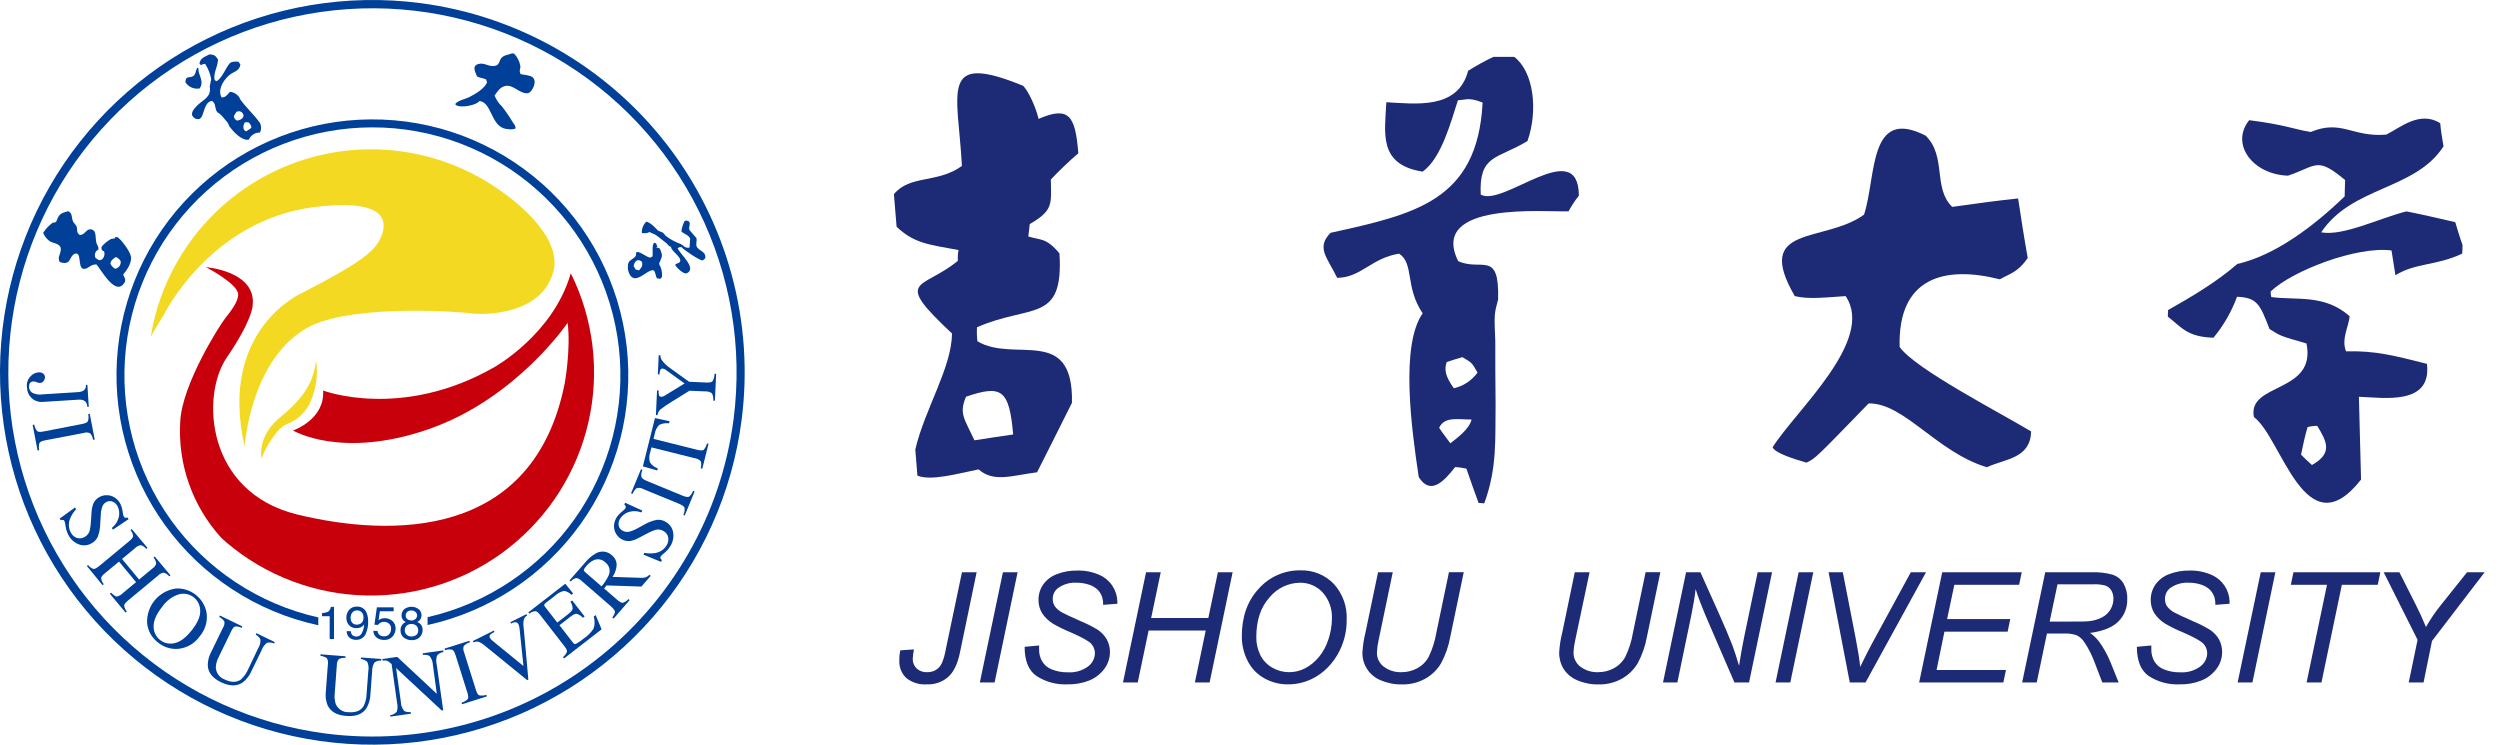
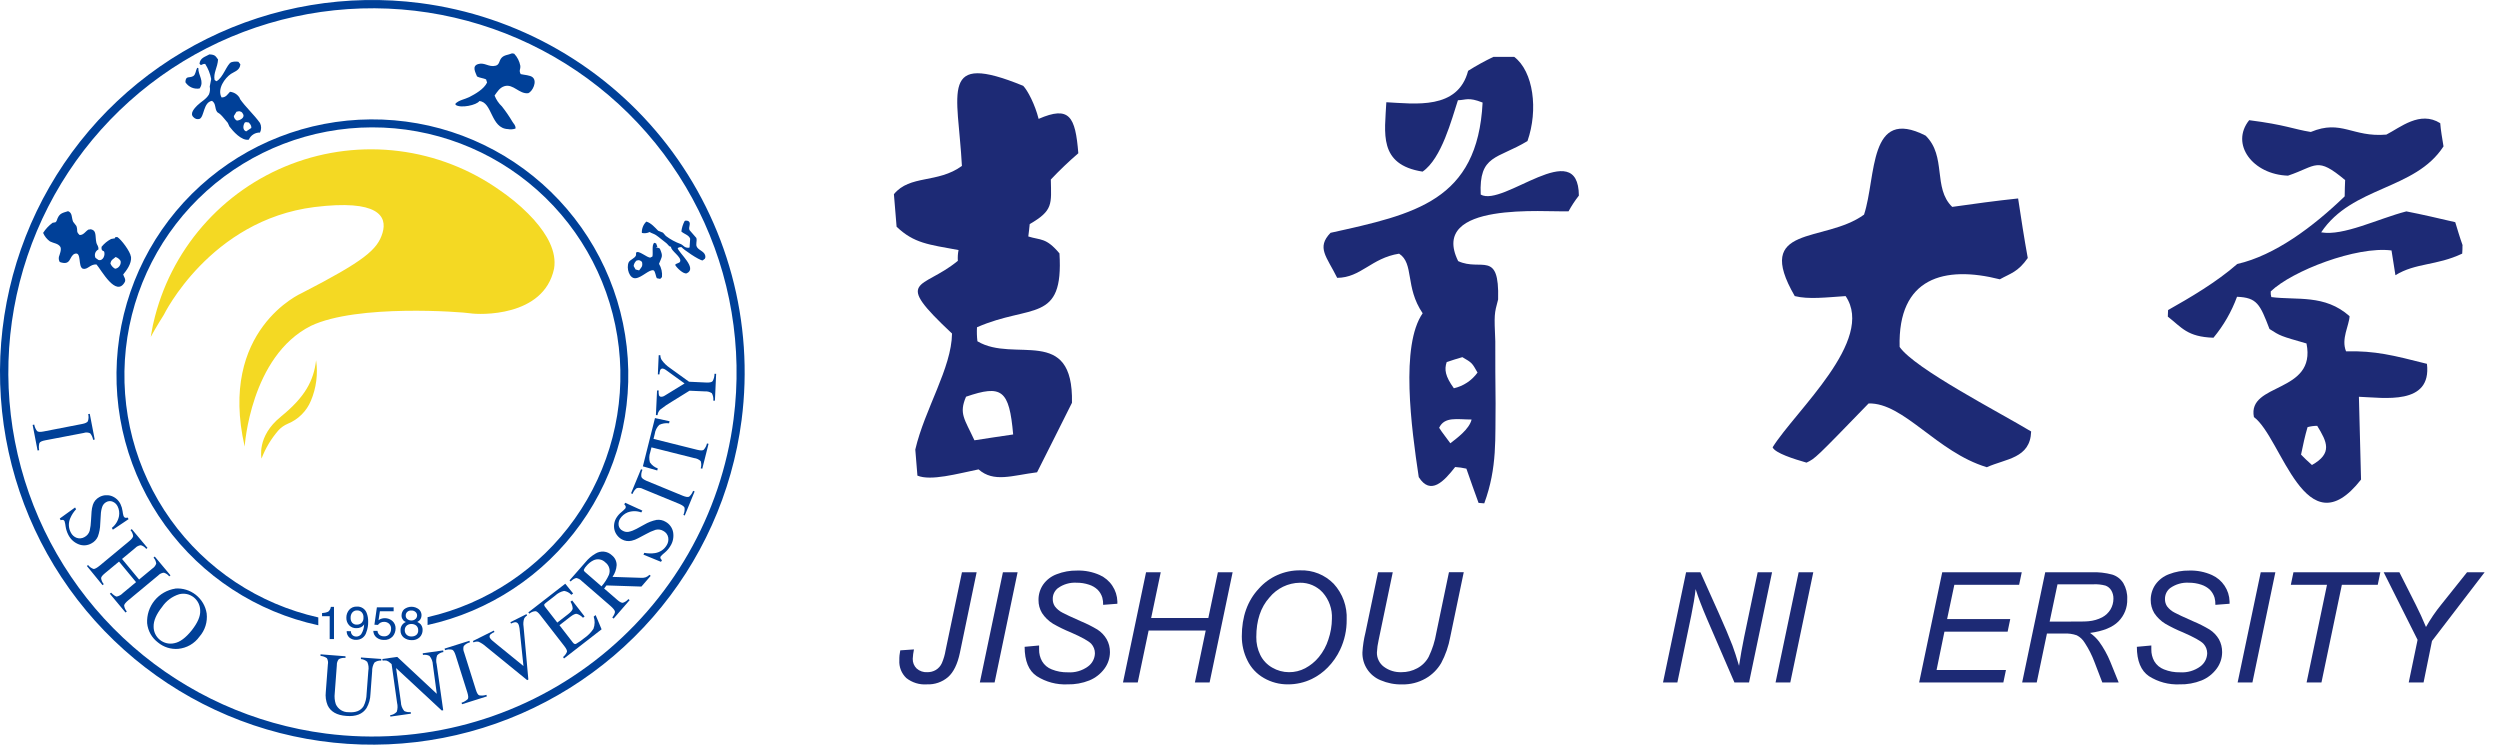
<svg xmlns="http://www.w3.org/2000/svg" width="94" height="28" viewBox="0 0 94 28" fill="none">
  <path d="M12.109 23.169V23.052C12.189 23.049 12.268 23.031 12.341 22.999C12.396 22.954 12.431 22.889 12.439 22.819H12.558V24.029H12.396V23.169H12.109Z" fill="#004098" />
  <path d="M13.193 23.734C13.192 23.77 13.2 23.805 13.217 23.836C13.235 23.867 13.26 23.892 13.291 23.91C13.323 23.927 13.359 23.935 13.396 23.935C13.432 23.935 13.468 23.927 13.5 23.911C13.533 23.895 13.561 23.872 13.583 23.843C13.651 23.732 13.689 23.605 13.692 23.474C13.662 23.523 13.618 23.562 13.565 23.587C13.515 23.609 13.46 23.62 13.404 23.619C13.353 23.622 13.302 23.613 13.254 23.595C13.206 23.576 13.162 23.547 13.127 23.51C13.057 23.433 13.02 23.333 13.023 23.229C13.02 23.122 13.057 23.017 13.125 22.934C13.161 22.891 13.207 22.858 13.258 22.836C13.309 22.814 13.365 22.805 13.421 22.808C13.499 22.803 13.577 22.824 13.643 22.867C13.709 22.91 13.76 22.974 13.787 23.048C13.827 23.152 13.846 23.264 13.843 23.377C13.846 23.511 13.823 23.645 13.775 23.771C13.753 23.854 13.704 23.927 13.636 23.979C13.568 24.031 13.484 24.058 13.399 24.058C13.35 24.061 13.3 24.055 13.254 24.038C13.207 24.023 13.165 23.997 13.128 23.965C13.098 23.934 13.073 23.897 13.057 23.857C13.041 23.816 13.034 23.773 13.035 23.73L13.193 23.734ZM13.591 23.426C13.618 23.399 13.639 23.366 13.652 23.33C13.665 23.294 13.67 23.256 13.666 23.217C13.669 23.181 13.665 23.145 13.653 23.111C13.641 23.076 13.622 23.045 13.598 23.018C13.575 22.996 13.549 22.979 13.519 22.967C13.49 22.956 13.458 22.951 13.427 22.952C13.393 22.95 13.36 22.956 13.329 22.969C13.299 22.982 13.271 23.002 13.249 23.027C13.203 23.083 13.18 23.155 13.183 23.228C13.179 23.295 13.2 23.361 13.241 23.415C13.264 23.44 13.293 23.46 13.325 23.472C13.357 23.484 13.391 23.489 13.425 23.486C13.486 23.486 13.544 23.464 13.591 23.426Z" fill="#004098" />
  <path d="M14.193 23.72C14.195 23.758 14.207 23.795 14.229 23.827C14.25 23.859 14.279 23.884 14.314 23.901C14.354 23.919 14.396 23.927 14.44 23.926C14.477 23.929 14.516 23.923 14.551 23.907C14.586 23.892 14.616 23.869 14.64 23.839C14.683 23.784 14.706 23.717 14.705 23.647C14.708 23.611 14.702 23.574 14.689 23.54C14.675 23.506 14.655 23.476 14.629 23.451C14.578 23.405 14.511 23.38 14.443 23.381C14.395 23.38 14.348 23.39 14.307 23.412C14.269 23.433 14.236 23.462 14.211 23.497L14.078 23.489L14.171 22.835H14.801V22.983H14.284L14.233 23.321C14.258 23.301 14.285 23.285 14.314 23.272C14.388 23.244 14.469 23.236 14.547 23.25C14.625 23.264 14.697 23.299 14.757 23.352C14.795 23.386 14.825 23.428 14.845 23.476C14.865 23.523 14.875 23.574 14.874 23.625C14.875 23.735 14.838 23.843 14.767 23.928C14.725 23.974 14.672 24.011 14.613 24.034C14.554 24.057 14.491 24.066 14.428 24.061C14.333 24.062 14.241 24.033 14.165 23.976C14.126 23.946 14.094 23.907 14.071 23.863C14.049 23.818 14.037 23.769 14.036 23.72H14.193Z" fill="#004098" />
  <path d="M15.165 23.318C15.142 23.295 15.125 23.267 15.113 23.237C15.102 23.207 15.097 23.174 15.098 23.142C15.098 23.099 15.106 23.055 15.123 23.015C15.139 22.975 15.164 22.939 15.195 22.909C15.274 22.848 15.372 22.814 15.472 22.814C15.572 22.814 15.669 22.848 15.748 22.909C15.804 22.958 15.84 23.026 15.848 23.1C15.856 23.175 15.835 23.249 15.791 23.309C15.761 23.34 15.728 23.366 15.69 23.386C15.734 23.405 15.775 23.432 15.81 23.465C15.864 23.526 15.893 23.606 15.89 23.687C15.891 23.737 15.882 23.787 15.863 23.834C15.845 23.881 15.817 23.923 15.782 23.959C15.742 23.997 15.694 24.027 15.641 24.046C15.589 24.065 15.533 24.073 15.478 24.069C15.371 24.072 15.267 24.038 15.182 23.973C15.141 23.94 15.109 23.897 15.087 23.849C15.066 23.8 15.056 23.747 15.06 23.694C15.058 23.628 15.076 23.563 15.113 23.508C15.149 23.454 15.2 23.412 15.261 23.387C15.224 23.373 15.19 23.351 15.162 23.324M15.655 23.873C15.679 23.852 15.697 23.826 15.709 23.796C15.721 23.767 15.726 23.735 15.724 23.703C15.727 23.67 15.721 23.636 15.709 23.605C15.696 23.574 15.677 23.546 15.652 23.523C15.6 23.481 15.534 23.46 15.467 23.462C15.402 23.46 15.338 23.482 15.289 23.524C15.265 23.547 15.247 23.573 15.235 23.603C15.223 23.633 15.217 23.665 15.219 23.697C15.218 23.758 15.241 23.817 15.283 23.861C15.309 23.886 15.339 23.905 15.373 23.917C15.407 23.929 15.443 23.934 15.479 23.931C15.543 23.933 15.605 23.912 15.655 23.873ZM15.625 23.273C15.644 23.256 15.658 23.235 15.668 23.212C15.678 23.188 15.683 23.163 15.683 23.138C15.683 23.114 15.678 23.091 15.668 23.07C15.659 23.049 15.645 23.03 15.628 23.014C15.606 22.993 15.58 22.977 15.552 22.967C15.523 22.957 15.493 22.953 15.463 22.956C15.434 22.953 15.405 22.957 15.377 22.967C15.35 22.977 15.325 22.993 15.305 23.014C15.271 23.05 15.253 23.097 15.255 23.146C15.254 23.172 15.259 23.198 15.27 23.221C15.281 23.245 15.298 23.265 15.318 23.281C15.361 23.313 15.412 23.33 15.466 23.33C15.494 23.331 15.523 23.327 15.55 23.317C15.577 23.308 15.601 23.293 15.622 23.273" fill="#004098" />
-   <path d="M1.091 14.558C1.093 14.599 1.105 14.638 1.125 14.673C1.144 14.708 1.172 14.739 1.204 14.762C1.328 14.83 1.471 14.853 1.609 14.827L2.929 14.744C3.142 14.731 3.242 14.64 3.232 14.47H3.286L3.338 15.298H3.284C3.272 15.101 3.159 15.011 2.947 15.028L1.627 15.111C1.547 15.12 1.465 15.111 1.389 15.086C1.312 15.06 1.242 15.018 1.184 14.963C1.131 14.911 1.088 14.85 1.059 14.781C1.03 14.713 1.015 14.64 1.014 14.566C1.003 14.494 1.008 14.421 1.029 14.352C1.05 14.283 1.085 14.219 1.134 14.166C1.211 14.072 1.322 14.012 1.444 14C1.476 13.996 1.508 13.998 1.539 14.006C1.57 14.014 1.6 14.028 1.625 14.047C1.662 14.077 1.685 14.12 1.69 14.167C1.693 14.224 1.675 14.28 1.639 14.325C1.624 14.347 1.604 14.365 1.581 14.377C1.559 14.39 1.533 14.398 1.507 14.399C1.462 14.399 1.417 14.39 1.376 14.371C1.337 14.349 1.293 14.34 1.249 14.343C1.136 14.352 1.085 14.424 1.094 14.56" fill="#004098" />
  <path d="M1.287 15.964C1.302 16.053 1.339 16.138 1.395 16.209C1.433 16.243 1.515 16.248 1.64 16.223L3.086 15.942C3.205 15.92 3.278 15.884 3.304 15.839C3.334 15.752 3.338 15.659 3.316 15.57L3.375 15.56L3.561 16.525L3.501 16.539C3.488 16.448 3.449 16.362 3.39 16.292C3.314 16.256 3.227 16.251 3.148 16.279L1.704 16.555C1.579 16.578 1.504 16.614 1.482 16.658C1.457 16.746 1.454 16.838 1.473 16.927L1.413 16.939L1.227 15.977L1.287 15.964Z" fill="#004098" />
  <path d="M2.86 19.148C2.767 19.248 2.693 19.363 2.64 19.489C2.602 19.575 2.586 19.668 2.59 19.762C2.595 19.856 2.621 19.947 2.666 20.029C2.712 20.119 2.789 20.188 2.883 20.223C2.932 20.24 2.983 20.246 3.034 20.241C3.085 20.236 3.135 20.219 3.179 20.193C3.272 20.143 3.341 20.059 3.372 19.958C3.401 19.83 3.417 19.7 3.422 19.569L3.443 19.236C3.449 19.149 3.466 19.064 3.492 18.981C3.532 18.858 3.617 18.755 3.731 18.693C3.797 18.655 3.871 18.631 3.947 18.622C4.023 18.614 4.1 18.621 4.174 18.643C4.251 18.668 4.322 18.708 4.383 18.761C4.445 18.815 4.494 18.88 4.53 18.953C4.57 19.037 4.597 19.127 4.609 19.22C4.616 19.283 4.628 19.345 4.646 19.406C4.666 19.443 4.688 19.464 4.711 19.468C4.742 19.472 4.772 19.469 4.801 19.461L4.834 19.52L4.243 19.917L4.206 19.848C4.346 19.737 4.442 19.58 4.475 19.405C4.497 19.278 4.478 19.149 4.42 19.034C4.381 18.957 4.317 18.896 4.237 18.863C4.198 18.846 4.156 18.839 4.114 18.842C4.071 18.845 4.03 18.857 3.994 18.879C3.925 18.916 3.873 18.977 3.846 19.05C3.812 19.148 3.793 19.25 3.79 19.353L3.769 19.694C3.766 19.859 3.735 20.023 3.678 20.178C3.628 20.289 3.542 20.379 3.434 20.434C3.362 20.474 3.282 20.498 3.2 20.504C3.118 20.509 3.035 20.497 2.959 20.466C2.787 20.4 2.648 20.271 2.567 20.106C2.517 20.009 2.483 19.904 2.467 19.796C2.46 19.73 2.447 19.665 2.428 19.601C2.423 19.587 2.414 19.574 2.402 19.565C2.39 19.556 2.376 19.55 2.361 19.548C2.333 19.547 2.307 19.551 2.281 19.56L2.247 19.496L2.823 19.081L2.86 19.148Z" fill="#004098" />
  <path d="M3.312 21.246C3.365 21.315 3.438 21.367 3.521 21.394C3.569 21.394 3.647 21.352 3.756 21.262L4.859 20.347C4.951 20.272 4.998 20.208 5.007 20.158C4.998 20.074 4.963 19.995 4.906 19.933L4.955 19.894L5.546 20.601L5.499 20.639C5.448 20.573 5.378 20.524 5.298 20.5C5.216 20.508 5.141 20.545 5.085 20.605L4.589 21.017L5.23 21.791L5.726 21.379C5.796 21.335 5.848 21.268 5.874 21.19C5.864 21.106 5.829 21.028 5.772 20.966L5.819 20.926L6.41 21.633L6.362 21.671C6.312 21.605 6.241 21.557 6.162 21.533C6.08 21.54 6.004 21.577 5.949 21.637L4.815 22.578C4.723 22.655 4.675 22.717 4.667 22.767C4.678 22.85 4.713 22.928 4.768 22.991L4.72 23.031L4.13 22.324L4.177 22.284C4.27 22.377 4.339 22.424 4.387 22.432C4.477 22.412 4.558 22.366 4.621 22.299L5.116 21.889L4.475 21.115L3.95 21.55C3.858 21.627 3.802 21.689 3.802 21.739C3.812 21.822 3.847 21.901 3.902 21.964L3.855 22.002L3.266 21.28L3.312 21.246Z" fill="#004098" />
  <path d="M6.59 22.129C6.868 22.108 7.144 22.193 7.363 22.366C7.582 22.54 7.728 22.789 7.771 23.065C7.789 23.222 7.775 23.38 7.728 23.53C7.681 23.681 7.603 23.82 7.499 23.938C7.407 24.067 7.287 24.175 7.149 24.255C7.011 24.334 6.857 24.382 6.699 24.397C6.425 24.419 6.153 24.333 5.941 24.158C5.827 24.072 5.731 23.963 5.66 23.838C5.59 23.713 5.546 23.574 5.532 23.431C5.517 23.122 5.616 22.819 5.811 22.579C6.007 22.339 6.284 22.18 6.59 22.132M5.776 23.553C5.774 23.65 5.795 23.746 5.836 23.834C5.877 23.922 5.938 23.999 6.014 24.06C6.089 24.121 6.178 24.164 6.273 24.185C6.367 24.206 6.466 24.206 6.56 24.183C6.768 24.142 6.983 23.982 7.207 23.703C7.43 23.42 7.538 23.172 7.527 22.965C7.528 22.868 7.506 22.773 7.465 22.685C7.423 22.598 7.362 22.522 7.287 22.461C7.21 22.4 7.121 22.358 7.026 22.337C6.931 22.317 6.832 22.319 6.737 22.343C6.475 22.424 6.249 22.593 6.095 22.82C5.878 23.093 5.772 23.339 5.776 23.558" fill="#004098" />
-   <path d="M9.113 23.553L9.087 23.609C9.01 23.567 8.924 23.549 8.837 23.557C8.788 23.572 8.737 23.634 8.689 23.743L8.227 24.695C8.16 24.817 8.121 24.953 8.114 25.091C8.117 25.192 8.152 25.29 8.212 25.372C8.272 25.453 8.355 25.515 8.45 25.549C8.692 25.667 8.893 25.666 9.059 25.549C9.177 25.441 9.271 25.308 9.333 25.161L9.704 24.381C9.768 24.282 9.799 24.165 9.792 24.047C9.756 23.968 9.693 23.903 9.615 23.863L9.642 23.808L10.33 24.142L10.303 24.198C10.221 24.156 10.125 24.147 10.036 24.171C9.945 24.241 9.876 24.336 9.838 24.445L9.462 25.218C9.391 25.389 9.278 25.538 9.134 25.654C8.914 25.809 8.642 25.809 8.316 25.654C7.99 25.499 7.827 25.288 7.812 25.022C7.811 24.85 7.852 24.681 7.933 24.53L8.385 23.6C8.431 23.532 8.45 23.449 8.437 23.368C8.39 23.294 8.322 23.235 8.242 23.2L8.269 23.144L9.113 23.553Z" fill="#004098" />
  <path d="M12.991 24.676V24.737C12.905 24.728 12.817 24.744 12.74 24.783C12.687 24.847 12.661 24.929 12.665 25.012L12.586 26.067C12.569 26.205 12.583 26.345 12.626 26.476C12.667 26.569 12.735 26.647 12.821 26.701C12.907 26.755 13.006 26.782 13.108 26.779C13.378 26.8 13.565 26.723 13.672 26.549C13.743 26.405 13.782 26.247 13.784 26.087L13.849 25.229C13.872 25.113 13.858 24.993 13.809 24.886C13.744 24.825 13.66 24.788 13.571 24.781V24.721L14.335 24.777V24.839C14.243 24.831 14.151 24.857 14.078 24.913C14.019 25.011 13.989 25.124 13.993 25.239L13.929 26.098C13.924 26.283 13.873 26.464 13.781 26.624C13.634 26.851 13.381 26.949 13.02 26.919C12.663 26.893 12.43 26.758 12.318 26.518C12.253 26.359 12.23 26.186 12.25 26.016L12.328 24.982C12.345 24.902 12.331 24.818 12.29 24.747C12.22 24.697 12.137 24.668 12.052 24.663V24.602L12.991 24.676Z" fill="#004098" />
  <path d="M14.67 26.891C14.766 26.88 14.854 26.834 14.919 26.763C14.954 26.653 14.957 26.536 14.93 26.425L14.725 24.972L14.673 24.926C14.634 24.886 14.587 24.856 14.534 24.839C14.485 24.831 14.435 24.831 14.386 24.839L14.377 24.778L14.937 24.7L16.424 26.088L16.276 24.998C16.273 24.874 16.227 24.755 16.146 24.66C16.071 24.624 15.986 24.612 15.903 24.625L15.894 24.564L16.663 24.455L16.672 24.517C16.581 24.529 16.497 24.574 16.436 24.642C16.396 24.751 16.39 24.87 16.42 24.982L16.665 26.707L16.609 26.714L14.893 25.119L15.073 26.395C15.075 26.52 15.12 26.64 15.201 26.735C15.275 26.772 15.359 26.785 15.441 26.773L15.45 26.835L14.679 26.944L14.67 26.891Z" fill="#004098" />
  <path d="M17.355 26.422C17.442 26.395 17.521 26.349 17.588 26.286C17.616 26.244 17.611 26.163 17.573 26.041L17.13 24.636C17.093 24.52 17.05 24.45 17.003 24.43C16.914 24.409 16.82 24.415 16.734 24.447L16.715 24.388L17.65 24.093L17.669 24.152C17.58 24.174 17.499 24.222 17.437 24.289C17.411 24.369 17.416 24.455 17.451 24.532L17.893 25.937C17.93 26.058 17.973 26.128 18.02 26.145C18.11 26.161 18.202 26.154 18.288 26.125L18.307 26.184L17.372 26.479L17.355 26.422Z" fill="#004098" />
  <path d="M18.567 23.71L18.592 23.762C18.539 23.785 18.489 23.815 18.444 23.852C18.426 23.868 18.413 23.89 18.409 23.914C18.404 23.938 18.409 23.962 18.421 23.984C18.442 24.017 18.467 24.048 18.497 24.074C18.537 24.109 18.605 24.165 18.703 24.245L19.682 25.042L19.543 23.713C19.543 23.654 19.53 23.607 19.522 23.566C19.517 23.534 19.508 23.503 19.494 23.474C19.484 23.449 19.465 23.427 19.442 23.413C19.418 23.398 19.39 23.392 19.363 23.395C19.311 23.403 19.261 23.421 19.215 23.446L19.19 23.395L19.794 23.092L19.82 23.142C19.772 23.17 19.733 23.212 19.707 23.262C19.677 23.357 19.669 23.458 19.686 23.557L19.866 25.55L19.822 25.573L18.274 24.313C18.192 24.238 18.099 24.176 17.997 24.13C17.933 24.116 17.866 24.125 17.806 24.154L17.78 24.103L18.567 23.71Z" fill="#004098" />
  <path d="M21.17 24.704C21.235 24.653 21.286 24.585 21.318 24.508C21.328 24.462 21.294 24.39 21.217 24.291L20.315 23.129C20.243 23.036 20.182 22.981 20.132 22.981C20.048 22.986 19.968 23.018 19.903 23.073L19.865 23.026L21.254 21.948L21.55 22.314L21.483 22.365C21.411 22.287 21.315 22.235 21.21 22.218C21.084 22.245 20.967 22.307 20.873 22.396L20.517 22.672C20.479 22.702 20.461 22.727 20.461 22.746C20.466 22.776 20.48 22.804 20.501 22.826L20.954 23.409L21.358 23.096C21.47 23.011 21.527 22.938 21.533 22.882C21.528 22.79 21.5 22.701 21.451 22.624L21.513 22.577L21.981 23.18L21.92 23.228C21.857 23.16 21.777 23.109 21.688 23.08C21.632 23.071 21.55 23.11 21.439 23.195L21.036 23.508L21.538 24.157C21.577 24.209 21.617 24.227 21.657 24.21C21.766 24.148 21.869 24.076 21.965 23.996C22.103 23.902 22.222 23.782 22.314 23.643C22.37 23.496 22.373 23.334 22.323 23.185L22.396 23.127L22.62 23.662L21.207 24.759L21.17 24.704Z" fill="#004098" />
  <path d="M23.022 23.219C23.096 23.116 23.129 23.039 23.121 22.991C23.112 22.944 23.057 22.873 22.954 22.783L21.871 21.844C21.817 21.785 21.744 21.746 21.665 21.733C21.584 21.755 21.512 21.801 21.459 21.865L21.414 21.823L22.019 21.132C22.121 21.007 22.245 20.901 22.385 20.819C22.48 20.758 22.593 20.731 22.705 20.741C22.818 20.752 22.923 20.799 23.005 20.877C23.062 20.921 23.108 20.977 23.139 21.041C23.17 21.105 23.186 21.176 23.186 21.248C23.176 21.407 23.122 21.56 23.03 21.691L24.113 21.726C24.169 21.73 24.226 21.723 24.28 21.705C24.332 21.684 24.38 21.653 24.42 21.612L24.466 21.652L24.117 22.055L22.803 22.012L22.715 22.128L23.208 22.554C23.299 22.634 23.37 22.671 23.42 22.665C23.501 22.638 23.573 22.59 23.628 22.525L23.674 22.565L23.072 23.259L23.022 23.219ZM22.896 21.612C22.927 21.531 22.931 21.441 22.907 21.357C22.883 21.273 22.832 21.2 22.762 21.147C22.705 21.088 22.63 21.049 22.549 21.035C22.468 21.021 22.385 21.033 22.311 21.069C22.21 21.12 22.121 21.192 22.049 21.28C22.006 21.322 21.973 21.372 21.951 21.428C21.951 21.451 21.964 21.481 22.003 21.513L22.617 22.047C22.732 21.917 22.826 21.77 22.896 21.612Z" fill="#004098" />
  <path d="M24.225 20.787C24.359 20.813 24.496 20.816 24.631 20.796C24.723 20.781 24.811 20.746 24.888 20.694C24.964 20.641 25.028 20.571 25.074 20.49C25.125 20.404 25.143 20.302 25.124 20.203C25.114 20.152 25.092 20.104 25.06 20.062C25.028 20.021 24.988 19.987 24.941 19.963C24.852 19.91 24.746 19.895 24.646 19.922C24.522 19.963 24.402 20.017 24.288 20.082L23.993 20.238C23.917 20.28 23.835 20.311 23.75 20.331C23.624 20.361 23.492 20.343 23.38 20.279C23.312 20.242 23.253 20.191 23.206 20.13C23.158 20.069 23.123 19.999 23.104 19.924C23.085 19.846 23.082 19.764 23.096 19.684C23.109 19.604 23.139 19.527 23.183 19.459C23.233 19.381 23.296 19.311 23.369 19.253C23.418 19.213 23.464 19.17 23.507 19.124C23.517 19.112 23.523 19.097 23.526 19.082C23.529 19.066 23.529 19.051 23.525 19.035C23.513 19.007 23.495 18.982 23.472 18.962L23.507 18.904L24.153 19.199L24.113 19.267C23.947 19.205 23.764 19.205 23.597 19.267C23.479 19.316 23.379 19.401 23.311 19.509C23.266 19.582 23.249 19.669 23.261 19.753C23.267 19.796 23.284 19.836 23.31 19.871C23.335 19.906 23.369 19.934 23.408 19.953C23.476 19.994 23.556 20.01 23.634 19.997C23.738 19.975 23.837 19.937 23.93 19.886L24.225 19.725C24.368 19.641 24.523 19.581 24.686 19.548C24.806 19.532 24.928 19.558 25.031 19.622C25.103 19.662 25.166 19.718 25.213 19.785C25.262 19.852 25.294 19.929 25.309 20.01C25.341 20.191 25.305 20.377 25.206 20.531C25.15 20.625 25.078 20.709 24.994 20.779C24.941 20.82 24.892 20.866 24.847 20.915C24.837 20.927 24.831 20.942 24.829 20.957C24.828 20.972 24.831 20.987 24.838 21.001C24.851 21.024 24.869 21.045 24.89 21.063L24.853 21.125L24.194 20.855L24.225 20.787Z" fill="#004098" />
  <path d="M25.696 19.36C25.733 19.277 25.748 19.186 25.74 19.095C25.727 19.047 25.662 18.999 25.544 18.947L24.182 18.387C24.11 18.345 24.023 18.333 23.942 18.353C23.869 18.409 23.815 18.485 23.785 18.572L23.727 18.548L24.101 17.643L24.157 17.665C24.117 17.748 24.103 17.84 24.116 17.931C24.132 17.981 24.197 18.03 24.309 18.079L25.672 18.64C25.79 18.687 25.87 18.699 25.913 18.674C25.98 18.615 26.031 18.539 26.061 18.455L26.118 18.479L25.746 19.384L25.696 19.36Z" fill="#004098" />
  <path d="M24.172 17.535L24.627 15.72L25.176 15.839L25.157 15.917C25.03 15.9 24.902 15.921 24.786 15.976C24.694 16.07 24.634 16.192 24.617 16.323L24.572 16.502L26.214 16.912C26.338 16.943 26.42 16.943 26.459 16.912C26.52 16.844 26.562 16.762 26.582 16.673L26.641 16.688L26.406 17.624L26.347 17.609C26.374 17.521 26.374 17.427 26.347 17.339C26.28 17.275 26.193 17.234 26.101 17.224L24.495 16.821L24.45 17.001C24.406 17.124 24.401 17.257 24.436 17.383C24.507 17.49 24.611 17.57 24.732 17.612L24.713 17.69L24.172 17.535Z" fill="#004098" />
  <path d="M24.705 14.681H24.767C24.76 14.74 24.763 14.799 24.776 14.857C24.781 14.876 24.793 14.892 24.809 14.903C24.825 14.914 24.845 14.92 24.864 14.919C24.882 14.919 24.9 14.917 24.918 14.911C24.948 14.903 24.976 14.889 25.002 14.871L25.74 14.418L25.036 13.91C25.012 13.893 24.987 13.879 24.96 13.869C24.946 13.863 24.931 13.859 24.916 13.857C24.894 13.856 24.872 13.862 24.854 13.876C24.836 13.889 24.824 13.908 24.819 13.929C24.805 13.977 24.797 14.027 24.795 14.077H24.735L24.767 13.355H24.829C24.829 13.419 24.846 13.482 24.881 13.537C24.964 13.652 25.067 13.752 25.185 13.832L25.908 14.353L26.552 14.383C26.679 14.39 26.76 14.372 26.794 14.332C26.841 14.248 26.866 14.153 26.865 14.056H26.927L26.881 15.065H26.82C26.831 14.968 26.812 14.87 26.765 14.784C26.686 14.732 26.592 14.709 26.498 14.716L25.925 14.691L25.267 15.099C25.116 15.188 24.97 15.286 24.832 15.394C24.77 15.45 24.73 15.527 24.723 15.61H24.662L24.705 14.681Z" fill="#004098" />
  <path d="M15.794 0.115C13.047 -0.239 10.258 0.228 7.777 1.459C5.297 2.689 3.237 4.628 1.859 7.029C0.48 9.43 -0.156 12.187 0.032 14.949C0.22 17.712 1.222 20.357 2.913 22.549C4.604 24.742 6.907 26.384 9.531 27.268C12.155 28.151 14.983 28.237 17.655 27.514C20.328 26.791 22.727 25.292 24.547 23.206C26.368 21.12 27.529 18.54 27.884 15.794C28.12 13.971 27.994 12.119 27.514 10.344C27.034 8.569 26.209 6.906 25.087 5.45C23.964 3.994 22.565 2.774 20.971 1.858C19.376 0.943 17.617 0.351 15.794 0.115ZM12.25 27.581C9.564 27.234 7.042 26.098 5.002 24.317C2.962 22.537 1.495 20.191 0.788 17.577C0.081 14.963 0.165 12.198 1.029 9.632C1.894 7.066 3.5 4.814 5.644 3.16C7.789 1.507 10.375 0.526 13.077 0.343C15.778 0.159 18.474 0.781 20.822 2.129C23.171 3.478 25.066 5.492 26.27 7.918C27.473 10.344 27.93 13.072 27.583 15.757C27.118 19.359 25.241 22.628 22.365 24.845C19.489 27.062 15.851 28.046 12.25 27.581Z" fill="#004098" />
  <path d="M20.099 8.286C19.782 7.935 19.43 7.617 19.049 7.336L18.8 7.158C17.674 6.36 16.369 5.853 15 5.68C13.632 5.508 12.242 5.675 10.953 6.168C9.664 6.661 8.517 7.464 7.613 8.506C6.709 9.547 6.075 10.796 5.769 12.141L5.746 12.239C5.717 12.386 5.69 12.525 5.667 12.67C5.851 12.323 6.16 11.837 6.16 11.837C6.16 11.837 7.894 8.28 11.824 7.785C14.219 7.49 14.571 8.126 14.383 8.757C14.196 9.387 13.695 9.811 11.344 11.021C11.344 11.021 8.192 12.395 9.2 16.791C9.2 16.791 9.413 13.395 11.693 12.251C13.425 11.427 17.368 11.728 17.687 11.781C18.006 11.834 20.445 11.94 20.833 10.101C20.941 9.457 20.562 8.811 20.095 8.286" fill="#F4D923" />
  <path d="M10.559 15.669C9.639 16.407 9.834 17.241 9.834 17.241C9.98 16.858 10.191 16.503 10.459 16.192C10.559 16.079 10.683 15.991 10.822 15.932C11.017 15.852 11.194 15.735 11.342 15.587C11.492 15.438 11.61 15.262 11.69 15.068C11.893 14.588 11.96 14.062 11.885 13.547C11.796 14.307 11.477 14.926 10.556 15.669" fill="#F4D923" />
-   <path d="M8.311 20.212C7.78 19.627 7.371 18.941 7.107 18.195C6.843 17.449 6.731 16.658 6.776 15.868C6.835 14.454 8.273 12.212 8.472 11.961C8.647 11.743 8.976 11.328 8.955 11.059C8.924 10.657 7.747 10.046 7.747 10.046C7.747 10.046 9.674 10.194 9.497 11.512C9.497 11.512 9.479 12.051 8.526 13.444C7.551 14.864 7.73 18.513 11.195 19.35C14.661 20.187 20.07 20.323 21.236 14.4C21.236 14.4 21.467 13.128 21.343 12.137C21.343 12.137 19.423 14.984 16.127 16.133C12.831 17.281 11.018 16.186 11.018 16.186C11.018 16.186 12.22 15.78 12.149 14.684C12.149 14.684 15.083 15.802 18.567 13.817C18.567 13.817 20.804 12.584 21.462 10.273C22.32 12.002 22.556 13.974 22.129 15.856C21.703 17.738 20.641 19.416 19.122 20.607C17.603 21.797 15.72 22.427 13.79 22.391C11.86 22.355 10.002 21.655 8.528 20.409L8.311 20.212Z" fill="#C7000B" />
  <path fill-rule="evenodd" clip-rule="evenodd" d="M19.578 2.787C19.5 2.639 19.578 2.62 19.564 2.472C19.532 2.302 19.452 2.145 19.333 2.019L19.253 2.006C19.106 2.069 18.958 2.063 18.858 2.175C18.757 2.288 18.788 2.434 18.633 2.471C18.378 2.537 18.22 2.332 17.975 2.41C17.73 2.488 17.883 2.729 17.936 2.874C18.02 2.927 18.19 2.94 18.277 2.985C18.289 3.025 18.302 3.064 18.314 3.104C18.195 3.351 17.871 3.534 17.644 3.651C17.465 3.739 17.264 3.76 17.127 3.894C17.127 3.909 17.127 3.924 17.127 3.939C17.313 4.086 17.936 3.949 18.022 3.8C18.518 3.834 18.444 4.825 19.098 4.854C19.191 4.872 19.286 4.866 19.376 4.836L19.386 4.819C19.379 4.693 19.315 4.661 19.268 4.578C19.15 4.378 19.018 4.186 18.874 4.003C18.752 3.888 18.657 3.748 18.596 3.592C18.703 3.444 18.788 3.296 18.967 3.24C19.299 3.14 19.522 3.546 19.863 3.504C20.023 3.439 20.21 3.061 20.027 2.906C19.934 2.825 19.707 2.818 19.584 2.788M20.027 3.084C20.026 3.078 20.026 3.072 20.027 3.066C20.027 3.082 20.035 3.066 20.027 3.084ZM9.025 3.708C8.989 3.637 8.935 3.576 8.869 3.531C8.804 3.487 8.727 3.459 8.648 3.451C8.561 3.537 8.501 3.667 8.331 3.664C8.155 3.345 8.456 2.933 8.684 2.778C8.822 2.686 9.019 2.648 9.038 2.418L8.963 2.323C8.873 2.307 8.781 2.313 8.694 2.341C8.53 2.412 8.387 2.931 8.137 3.055L8.069 3.007C8.015 2.742 8.18 2.545 8.199 2.237C8.108 2.121 8.1 2.054 7.873 2.045C7.725 2.134 7.523 2.168 7.501 2.397L7.551 2.446C7.62 2.431 7.62 2.398 7.715 2.403C7.825 2.576 7.902 2.768 7.941 2.97C7.923 3.064 7.905 3.159 7.886 3.253C7.906 3.352 7.896 3.455 7.858 3.549C7.752 3.735 7.563 3.819 7.415 3.967C7.344 4.043 7.108 4.262 7.279 4.41C7.307 4.441 7.344 4.463 7.385 4.474C7.426 4.484 7.468 4.482 7.508 4.469C7.684 4.382 7.643 3.843 7.972 3.792C8.133 3.903 8.06 4.068 8.168 4.216L8.27 4.286C8.379 4.38 8.468 4.514 8.565 4.619L8.627 4.757C8.757 4.928 9.081 5.304 9.355 5.251C9.391 5.17 9.45 5.1 9.525 5.053C9.6 5.005 9.687 4.981 9.776 4.984C9.804 4.928 9.818 4.867 9.818 4.805C9.818 4.742 9.804 4.681 9.776 4.625C9.547 4.303 9.239 4.035 9.013 3.708M8.907 4.534C8.875 4.518 8.847 4.494 8.827 4.464C8.807 4.435 8.795 4.401 8.791 4.365L8.892 4.201L8.992 4.181C9.054 4.197 9.099 4.209 9.121 4.26C9.243 4.42 9.022 4.529 8.907 4.534ZM9.255 4.941C9.115 4.888 9.135 4.714 9.205 4.606L9.251 4.591L9.357 4.607C9.403 4.672 9.454 4.7 9.451 4.81L9.255 4.941ZM7.507 3.324C7.696 3.057 7.446 2.824 7.458 2.561L7.414 2.549C7.353 2.661 7.362 2.799 7.266 2.861C7.118 2.949 6.98 2.828 6.971 3.091C7.028 3.181 7.111 3.251 7.209 3.293C7.307 3.334 7.416 3.345 7.52 3.324M26.207 9.29C26.143 9.194 26.219 9.068 26.183 8.947L25.926 8.652C25.873 8.541 25.996 8.401 25.894 8.32C25.86 8.299 25.82 8.29 25.78 8.295L25.743 8.309C25.678 8.432 25.636 8.566 25.619 8.704C25.723 8.803 25.898 8.831 25.95 8.975C25.942 9.08 25.937 9.184 25.929 9.287L25.919 9.313C25.734 9.334 25.703 9.223 25.597 9.176C25.395 9.104 25.206 9.002 25.036 8.872L24.928 8.748L24.745 8.674C24.634 8.562 24.478 8.379 24.302 8.332C24.247 8.385 24.204 8.448 24.175 8.519C24.146 8.589 24.131 8.664 24.132 8.741C24.134 8.747 24.136 8.754 24.14 8.76C24.237 8.781 24.338 8.768 24.427 8.724C24.492 8.769 24.587 8.789 24.662 8.838C24.795 8.927 24.921 9.045 25.054 9.141C25.113 9.185 25.152 9.281 25.232 9.278C25.21 9.426 25.644 9.662 25.572 9.836C25.545 9.901 25.424 9.894 25.386 9.959C25.421 10.044 25.706 10.334 25.829 10.273C26.225 10.081 25.534 9.525 25.48 9.33C25.501 9.314 25.525 9.303 25.551 9.297C25.576 9.291 25.602 9.29 25.628 9.294C25.683 9.374 26.282 9.786 26.418 9.793L26.504 9.727L26.524 9.666C26.524 9.46 26.297 9.43 26.21 9.297M24.811 9.349C24.764 9.319 24.709 9.303 24.653 9.303L24.717 9.28C24.702 9.237 24.686 9.194 24.671 9.153L24.602 9.129C24.497 9.204 24.562 9.505 24.532 9.644C24.507 9.658 24.482 9.669 24.459 9.684C24.34 9.708 23.996 9.378 23.915 9.505C23.915 9.535 23.915 9.565 23.915 9.594C23.875 9.718 23.697 9.754 23.639 9.863C23.541 10.08 23.664 10.489 23.903 10.461C24.142 10.433 24.414 10.118 24.575 10.165C24.645 10.208 24.652 10.393 24.699 10.461L24.823 10.487L24.89 10.419C24.908 10.245 24.869 10.07 24.779 9.92C24.89 9.625 24.941 9.655 24.808 9.342M24.03 10.167L23.897 10.132C23.874 10.089 23.85 10.044 23.825 10.002C23.834 9.921 23.875 9.847 23.937 9.795L24.018 9.782C24.066 9.79 24.109 9.815 24.14 9.852C24.178 10.031 24.104 10.058 24.03 10.167ZM4.921 9.649C4.902 9.463 4.556 8.995 4.406 8.91L4.325 8.924C4.325 8.955 4.313 8.935 4.325 8.959L4.177 8.986C4.039 9.059 3.917 9.159 3.818 9.281V9.361C3.822 9.383 3.833 9.403 3.85 9.419C3.866 9.435 3.887 9.445 3.91 9.448C3.973 9.575 3.876 9.829 3.701 9.774L3.591 9.696C3.564 9.639 3.56 9.575 3.58 9.515C3.601 9.456 3.644 9.408 3.7 9.38C3.71 9.247 3.648 9.222 3.626 9.135C3.566 8.884 3.653 8.652 3.391 8.618V8.627H3.338C3.217 8.683 3.154 8.842 2.994 8.837C2.846 8.698 2.938 8.689 2.873 8.498L2.749 8.337C2.683 8.182 2.73 8.005 2.56 7.94C2.358 8.004 2.253 8.014 2.167 8.202C2.139 8.264 2.135 8.323 2.086 8.357L1.977 8.377C1.836 8.481 1.715 8.609 1.621 8.757C1.676 8.885 1.765 8.996 1.878 9.077C2.025 9.151 2.185 9.15 2.268 9.281C2.324 9.373 2.241 9.576 2.216 9.653C2.201 9.721 2.212 9.792 2.247 9.852C2.69 10.009 2.592 9.621 2.814 9.541C3.08 9.455 2.92 10.028 3.117 10.105C3.298 10.149 3.391 9.926 3.628 9.943C3.806 10.143 4.366 11.201 4.694 10.601C4.742 10.498 4.651 10.397 4.632 10.321C4.745 10.18 4.955 9.922 4.927 9.652M4.056 9.155L4.066 9.139H4.075C4.069 9.145 4.063 9.151 4.056 9.155ZM4.326 10.104C4.247 10.061 4.186 9.993 4.152 9.91C4.172 9.762 4.268 9.74 4.347 9.663C4.425 9.689 4.491 9.741 4.534 9.811C4.541 9.845 4.541 9.88 4.533 9.913C4.526 9.947 4.512 9.978 4.491 10.006C4.471 10.034 4.445 10.057 4.416 10.075C4.386 10.092 4.353 10.103 4.319 10.106" fill="#004098" />
  <path d="M13.936 4.489C11.567 4.505 9.287 5.394 7.534 6.986C5.78 8.578 4.675 10.761 4.431 13.118C4.187 15.474 4.821 17.837 6.212 19.755C7.603 21.673 9.652 23.01 11.968 23.51V23.215C9.729 22.714 7.753 21.405 6.418 19.54C5.084 17.674 4.484 15.381 4.733 13.101C4.983 10.82 6.064 8.711 7.77 7.178C9.477 5.645 11.689 4.794 13.983 4.789C16.277 4.784 18.492 5.625 20.205 7.151C21.918 8.677 23.009 10.781 23.268 13.061C23.527 15.34 22.937 17.635 21.611 19.507C20.284 21.378 18.314 22.695 16.077 23.206V23.501C18.398 22.989 20.447 21.636 21.83 19.703C23.212 17.77 23.83 15.393 23.564 13.031C23.298 10.67 22.167 8.49 20.39 6.913C18.612 5.335 16.313 4.472 13.936 4.489Z" fill="#004098" />
  <path fill-rule="evenodd" clip-rule="evenodd" d="M86.923 17.478C86.775 17.346 86.637 17.219 86.519 17.094C86.594 16.728 86.666 16.392 86.764 16.06C86.882 16.028 87.004 16.011 87.127 16.011C87.495 16.614 87.718 17.045 86.923 17.488V17.478ZM92.589 9.231C92.589 9.324 92.589 9.417 92.579 9.536C91.603 9.997 90.83 9.877 90.068 10.348C90.021 10.036 89.972 9.724 89.921 9.417C88.609 9.247 86.179 10.185 85.38 10.957C85.374 11.029 85.381 11.101 85.402 11.17C86.356 11.296 87.41 11.056 88.344 11.889C88.332 12.228 88.019 12.744 88.211 13.209C89.318 13.187 89.974 13.357 91.253 13.68C91.44 15.258 89.628 14.951 88.695 14.919C88.722 15.938 88.748 16.986 88.775 18.032C86.681 20.704 85.796 16.453 84.747 15.681C84.49 14.375 87.109 14.804 86.724 12.914C85.743 12.633 85.743 12.633 85.333 12.37C84.975 11.434 84.863 11.189 84.112 11.159C83.906 11.72 83.607 12.24 83.226 12.699C82.235 12.665 82.037 12.315 81.51 11.905C81.51 11.806 81.52 11.717 81.52 11.658C82.347 11.192 83.348 10.605 84.121 9.926C85.538 9.603 86.984 8.519 88.16 7.383C88.16 7.171 88.171 6.957 88.177 6.771C87.1 5.871 87.117 6.239 86.028 6.605C84.699 6.562 83.849 5.417 84.569 4.519C85.938 4.693 86.232 4.858 86.886 4.962C88.044 4.479 88.443 5.17 89.727 5.061C90.25 4.796 90.991 4.151 91.753 4.632C91.774 4.917 91.827 5.192 91.876 5.504C90.804 7.159 88.443 6.989 87.276 8.736C88.107 8.884 89.419 8.222 90.479 7.948C91.07 8.063 91.7 8.21 92.317 8.354C92.403 8.633 92.483 8.912 92.595 9.225L92.589 9.231Z" fill="#1D2A75" />
  <path fill-rule="evenodd" clip-rule="evenodd" d="M74.698 17.565C72.827 17.001 71.576 15.133 70.259 15.17C68.255 17.237 68.255 17.237 67.925 17.395C67.445 17.258 66.743 17.035 66.65 16.819C67.514 15.438 70.521 12.792 69.395 11.133C68.676 11.181 67.994 11.264 67.483 11.133C65.906 8.41 68.592 9.16 70.088 8.07C70.558 6.633 70.243 3.998 72.402 5.099C73.201 5.877 72.668 7.066 73.403 7.779C74.214 7.664 75.051 7.549 75.881 7.462C75.993 8.2 76.105 8.938 76.244 9.702C75.871 10.233 75.605 10.272 75.194 10.502C73.111 9.976 71.355 10.431 71.426 13.045C71.991 13.861 75.151 15.489 76.371 16.223C76.34 17.243 75.413 17.243 74.698 17.571V17.565Z" fill="#1D2A75" />
  <path fill-rule="evenodd" clip-rule="evenodd" d="M54.666 14.6C54.336 14.14 54.303 13.894 54.395 13.615C54.57 13.554 54.778 13.488 54.985 13.429C55.348 13.641 55.348 13.641 55.555 14.009C55.339 14.309 55.021 14.519 54.66 14.6H54.666ZM54.533 16.667C54.386 16.459 54.229 16.273 54.112 16.085C54.315 15.653 54.793 15.774 55.332 15.774C55.246 16.14 54.767 16.485 54.533 16.667ZM55.594 18.909C55.438 18.48 55.285 18.054 55.136 17.621C54.997 17.589 54.856 17.569 54.714 17.56C54.298 18.092 53.792 18.646 53.345 17.939C53.063 16.065 52.652 12.99 53.492 11.779C52.822 10.797 53.178 9.906 52.606 9.538C51.562 9.702 51.172 10.442 50.278 10.447C49.883 9.647 49.489 9.313 50.028 8.754C53.198 8.052 55.558 7.555 55.746 3.856C55.207 3.642 55.117 3.763 54.818 3.769C54.584 4.48 54.206 5.96 53.489 6.453C51.812 6.19 52.072 4.99 52.126 3.844C53.203 3.899 54.817 4.139 55.201 2.663C55.508 2.469 55.827 2.294 56.155 2.137C56.394 2.137 56.666 2.137 56.933 2.137C57.658 2.685 57.844 4.132 57.433 5.304C56.298 5.99 55.605 5.808 55.675 7.316C56.517 7.803 59.347 5.08 59.366 7.354C59.221 7.54 59.091 7.737 58.978 7.945C58.141 7.983 53.708 7.55 54.827 9.818C55.695 10.219 56.382 9.375 56.329 11.26C56.181 11.813 56.181 11.813 56.223 12.832C56.223 13.6 56.223 14.367 56.234 15.167C56.212 16.465 56.308 17.566 55.808 18.926L55.594 18.909Z" fill="#1D2A75" />
  <path fill-rule="evenodd" clip-rule="evenodd" d="M36.638 16.555C36.27 15.755 36.047 15.557 36.323 14.916C37.667 14.457 37.947 14.647 38.095 16.336C37.59 16.406 37.115 16.484 36.641 16.555H36.638ZM34.495 17.884C34.468 17.544 34.436 17.205 34.415 16.903C34.767 15.385 35.78 13.841 35.796 12.541C33.541 10.427 34.666 10.917 36.015 9.807C36.006 9.671 36.015 9.535 36.041 9.402C34.911 9.194 34.368 9.15 33.712 8.525C33.68 8.097 33.643 7.698 33.611 7.302C34.213 6.564 35.257 6.904 36.168 6.239C36.02 3.433 35.295 1.927 38.472 3.227C38.636 3.395 38.915 3.922 39.052 4.47C40.214 3.965 40.433 4.377 40.545 5.762C40.184 6.073 39.839 6.403 39.511 6.75C39.528 7.676 39.607 7.911 38.717 8.426C38.701 8.574 38.686 8.738 38.664 8.891C39.133 9.039 39.33 8.925 39.836 9.528C39.997 12.174 38.76 11.418 36.735 12.305C36.725 12.481 36.73 12.657 36.751 12.832C38.142 13.665 40.365 12.202 40.306 15.145C39.874 16.016 39.431 16.887 38.994 17.758C38.046 17.878 37.37 18.153 36.794 17.649C35.994 17.813 34.999 18.092 34.497 17.884H34.495Z" fill="#1D2A75" />
  <path d="M33.85 24.453L34.365 24.418C34.34 24.534 34.325 24.652 34.319 24.771C34.317 24.839 34.329 24.907 34.354 24.97C34.38 25.033 34.418 25.09 34.467 25.137C34.521 25.185 34.584 25.222 34.652 25.245C34.72 25.269 34.792 25.279 34.864 25.274C34.978 25.277 35.09 25.248 35.188 25.19C35.288 25.129 35.367 25.039 35.415 24.932C35.48 24.779 35.527 24.618 35.554 24.453L36.17 21.516H36.722L36.092 24.545C36.003 24.97 35.854 25.274 35.648 25.457C35.428 25.646 35.144 25.744 34.854 25.732C34.575 25.753 34.297 25.668 34.077 25.494C33.988 25.409 33.918 25.305 33.872 25.19C33.827 25.074 33.807 24.951 33.815 24.827C33.812 24.701 33.824 24.576 33.85 24.453Z" fill="#1D2A75" />
  <path d="M36.842 25.661L37.71 21.516H38.262L37.397 25.661H36.842Z" fill="#1D2A75" />
  <path d="M38.526 24.32L39.07 24.27V24.418C39.067 24.573 39.105 24.725 39.181 24.861C39.263 25.002 39.392 25.111 39.545 25.169C39.737 25.246 39.943 25.284 40.149 25.279C40.42 25.298 40.689 25.22 40.908 25.06C40.987 25.003 41.052 24.928 41.097 24.842C41.142 24.756 41.167 24.66 41.169 24.562C41.169 24.431 41.12 24.304 41.032 24.207C40.934 24.102 40.676 23.959 40.26 23.777C40.031 23.684 39.807 23.575 39.593 23.452C39.428 23.35 39.287 23.214 39.181 23.052C39.091 22.903 39.045 22.732 39.048 22.559C39.045 22.353 39.106 22.151 39.222 21.981C39.349 21.801 39.529 21.664 39.736 21.589C39.979 21.495 40.237 21.449 40.498 21.453C40.791 21.444 41.083 21.502 41.351 21.622C41.543 21.709 41.708 21.848 41.824 22.024C41.941 22.199 42.007 22.404 42.013 22.615C42.013 22.633 42.013 22.661 42.013 22.701L41.478 22.742C41.481 22.65 41.471 22.558 41.447 22.469C41.413 22.357 41.353 22.256 41.271 22.173C41.178 22.086 41.067 22.021 40.945 21.983C40.795 21.933 40.638 21.909 40.48 21.91C40.229 21.895 39.981 21.967 39.777 22.114C39.715 22.163 39.665 22.226 39.631 22.298C39.597 22.37 39.581 22.448 39.584 22.528C39.582 22.624 39.61 22.719 39.663 22.799C39.739 22.899 39.836 22.98 39.948 23.036C40.047 23.09 40.279 23.2 40.647 23.362C40.86 23.45 41.066 23.554 41.264 23.672C41.407 23.764 41.526 23.889 41.611 24.035C41.694 24.184 41.736 24.351 41.734 24.521C41.733 24.744 41.661 24.962 41.528 25.141C41.383 25.338 41.187 25.491 40.961 25.584C40.698 25.689 40.416 25.739 40.133 25.732C39.728 25.75 39.327 25.643 38.984 25.425C38.677 25.221 38.528 24.852 38.526 24.32Z" fill="#1D2A75" />
  <path d="M42.224 25.661L43.092 21.516H43.644L43.283 23.238H45.433L45.793 21.516H46.347L45.481 25.661H44.928L45.335 23.708H43.188L42.779 25.661H42.224Z" fill="#1D2A75" />
  <path d="M46.692 23.925C46.692 23.186 46.905 22.589 47.332 22.132C47.526 21.913 47.766 21.738 48.034 21.62C48.302 21.502 48.592 21.442 48.885 21.445C49.119 21.437 49.352 21.477 49.57 21.564C49.787 21.651 49.984 21.783 50.148 21.951C50.314 22.133 50.443 22.346 50.527 22.578C50.61 22.81 50.647 23.057 50.635 23.303C50.639 23.691 50.555 24.075 50.39 24.425C50.274 24.673 50.117 24.899 49.926 25.094C49.753 25.272 49.55 25.419 49.327 25.528C49.046 25.664 48.739 25.733 48.427 25.732C48.11 25.735 47.797 25.653 47.522 25.494C47.253 25.341 47.037 25.11 46.902 24.831C46.762 24.55 46.691 24.239 46.692 23.925ZM47.237 23.954C47.233 24.186 47.284 24.415 47.385 24.623C47.483 24.825 47.64 24.991 47.835 25.102C48.026 25.214 48.244 25.274 48.466 25.274C48.678 25.276 48.886 25.225 49.074 25.127C49.272 25.021 49.447 24.879 49.589 24.706C49.75 24.509 49.872 24.284 49.948 24.041C50.033 23.792 50.078 23.53 50.08 23.266C50.098 22.904 49.974 22.55 49.734 22.278C49.626 22.16 49.493 22.066 49.345 22.002C49.198 21.939 49.038 21.908 48.878 21.911C48.657 21.914 48.44 21.965 48.242 22.061C48.044 22.158 47.869 22.296 47.73 22.467C47.401 22.834 47.237 23.329 47.237 23.954Z" fill="#1D2A75" />
  <path d="M51.815 21.516H52.368L51.837 24.064C51.801 24.218 51.779 24.375 51.772 24.533C51.769 24.637 51.792 24.74 51.838 24.834C51.883 24.927 51.951 25.009 52.035 25.071C52.226 25.212 52.459 25.283 52.696 25.274C52.902 25.276 53.106 25.225 53.287 25.127C53.47 25.03 53.62 24.881 53.718 24.698C53.856 24.413 53.953 24.109 54.005 23.796L54.481 21.515H55.037L54.53 23.947C54.468 24.291 54.353 24.624 54.188 24.932C54.046 25.175 53.842 25.376 53.597 25.514C53.331 25.664 53.029 25.74 52.723 25.734C52.444 25.741 52.167 25.687 51.911 25.577C51.703 25.493 51.527 25.347 51.405 25.16C51.282 24.973 51.221 24.752 51.227 24.529C51.242 24.276 51.281 24.026 51.342 23.78L51.815 21.516Z" fill="#1D2A75" />
-   <path d="M59.212 21.516H59.768L59.23 24.064C59.194 24.218 59.172 24.375 59.165 24.533C59.162 24.637 59.185 24.741 59.231 24.834C59.276 24.928 59.344 25.009 59.428 25.071C59.619 25.212 59.852 25.283 60.09 25.274C60.296 25.276 60.499 25.225 60.68 25.127C60.863 25.029 61.013 24.88 61.111 24.698C61.249 24.413 61.346 24.109 61.398 23.796L61.875 21.515H62.429L61.924 23.947C61.862 24.291 61.746 24.624 61.581 24.932C61.439 25.174 61.235 25.375 60.99 25.514C60.724 25.664 60.422 25.74 60.116 25.734C59.837 25.741 59.559 25.687 59.303 25.577C59.092 25.489 58.913 25.339 58.789 25.147C58.677 24.961 58.62 24.746 58.625 24.529C58.64 24.276 58.679 24.025 58.742 23.78L59.212 21.516Z" fill="#1D2A75" />
  <path d="M62.529 25.661L63.397 21.516H63.935L64.633 23.071C64.846 23.547 65.014 23.945 65.14 24.27C65.211 24.459 65.293 24.714 65.388 25.034C65.44 24.685 65.504 24.325 65.58 23.954L66.089 21.516H66.63L65.764 25.661H65.215L64.181 23.266C64 22.844 63.857 22.472 63.755 22.15C63.726 22.421 63.672 22.751 63.591 23.142L63.069 25.661H62.529Z" fill="#1D2A75" />
  <path d="M66.761 25.661L67.629 21.516H68.18L67.315 25.661H66.761Z" fill="#1D2A75" />
-   <path d="M69.552 25.661L68.755 21.516H69.289L69.771 23.987C69.859 24.436 69.917 24.798 69.943 25.074C70.117 24.719 70.259 24.438 70.37 24.23L71.847 21.516H72.418L70.144 25.661H69.552Z" fill="#1D2A75" />
  <path d="M72.16 25.661L73.028 21.516H76.018L75.919 21.989H73.483L73.211 23.278H75.585L75.487 23.75H73.111L72.815 25.192H75.424L75.326 25.661H72.16Z" fill="#1D2A75" />
  <path d="M76.033 25.661L76.901 21.516H78.639C78.902 21.507 79.165 21.536 79.419 21.604C79.593 21.657 79.741 21.772 79.837 21.927C79.942 22.108 79.994 22.317 79.984 22.526C79.989 22.681 79.963 22.836 79.906 22.98C79.849 23.124 79.763 23.255 79.654 23.365C79.433 23.588 79.077 23.732 78.586 23.798C78.716 23.889 78.831 24 78.927 24.126C79.096 24.36 79.237 24.614 79.347 24.882L79.662 25.661H79.047L78.751 24.889C78.656 24.635 78.533 24.392 78.384 24.166C78.313 24.047 78.211 23.951 78.088 23.888C77.935 23.835 77.772 23.812 77.61 23.821H76.965L76.581 25.661H76.033ZM77.067 23.371H77.836C78.19 23.371 78.427 23.371 78.53 23.358C78.709 23.343 78.884 23.293 79.044 23.21C79.172 23.142 79.28 23.04 79.355 22.915C79.427 22.793 79.465 22.654 79.465 22.513C79.468 22.402 79.44 22.293 79.383 22.197C79.333 22.114 79.256 22.051 79.165 22.018C79.018 21.979 78.865 21.962 78.713 21.97H77.362L77.067 23.371Z" fill="#1D2A75" />
  <path d="M80.346 24.32L80.89 24.27V24.418C80.887 24.573 80.925 24.725 81 24.861C81.083 25.002 81.212 25.111 81.365 25.169C81.557 25.246 81.763 25.284 81.971 25.279C82.241 25.297 82.51 25.22 82.73 25.06C82.808 25.003 82.873 24.928 82.918 24.842C82.964 24.756 82.988 24.66 82.991 24.562C82.99 24.431 82.941 24.304 82.852 24.207C82.754 24.102 82.496 23.959 82.08 23.777C81.851 23.684 81.628 23.575 81.414 23.452C81.248 23.351 81.107 23.214 81 23.052C80.911 22.903 80.865 22.732 80.867 22.559C80.865 22.353 80.927 22.151 81.043 21.981C81.17 21.802 81.349 21.665 81.556 21.589C81.799 21.495 82.057 21.449 82.317 21.453C82.611 21.444 82.903 21.502 83.171 21.622C83.363 21.709 83.527 21.848 83.644 22.024C83.761 22.199 83.826 22.404 83.832 22.615C83.832 22.633 83.832 22.661 83.832 22.701L83.298 22.742C83.301 22.65 83.291 22.558 83.267 22.469C83.232 22.358 83.172 22.257 83.091 22.173C82.998 22.087 82.886 22.022 82.765 21.983C82.615 21.933 82.458 21.909 82.3 21.91C82.049 21.895 81.8 21.967 81.595 22.114C81.533 22.163 81.484 22.226 81.45 22.298C81.417 22.37 81.401 22.449 81.403 22.528C81.402 22.624 81.429 22.719 81.482 22.799C81.558 22.899 81.656 22.98 81.768 23.036C81.867 23.091 82.099 23.2 82.467 23.362C82.679 23.45 82.885 23.554 83.082 23.672C83.225 23.764 83.345 23.889 83.431 24.035C83.513 24.184 83.554 24.352 83.552 24.521C83.552 24.745 83.48 24.962 83.347 25.141C83.202 25.338 83.006 25.492 82.78 25.584C82.516 25.689 82.235 25.74 81.951 25.732C81.546 25.75 81.145 25.643 80.802 25.425C80.501 25.221 80.346 24.852 80.346 24.32Z" fill="#1D2A75" />
  <path d="M84.135 25.661L85.004 21.516H85.554L84.691 25.661H84.135Z" fill="#1D2A75" />
  <path d="M86.728 25.661L87.495 21.989H86.135L86.234 21.516H89.501L89.403 21.989H88.054L87.287 25.661H86.728Z" fill="#1D2A75" />
  <path d="M90.568 25.661L90.901 24.058L89.626 21.516H90.216L90.828 22.727C90.962 22.99 91.092 23.274 91.217 23.575C91.384 23.279 91.575 22.998 91.789 22.735L92.762 21.516H93.423L91.443 24.101L91.126 25.661H90.568Z" fill="#1D2A75" />
</svg>